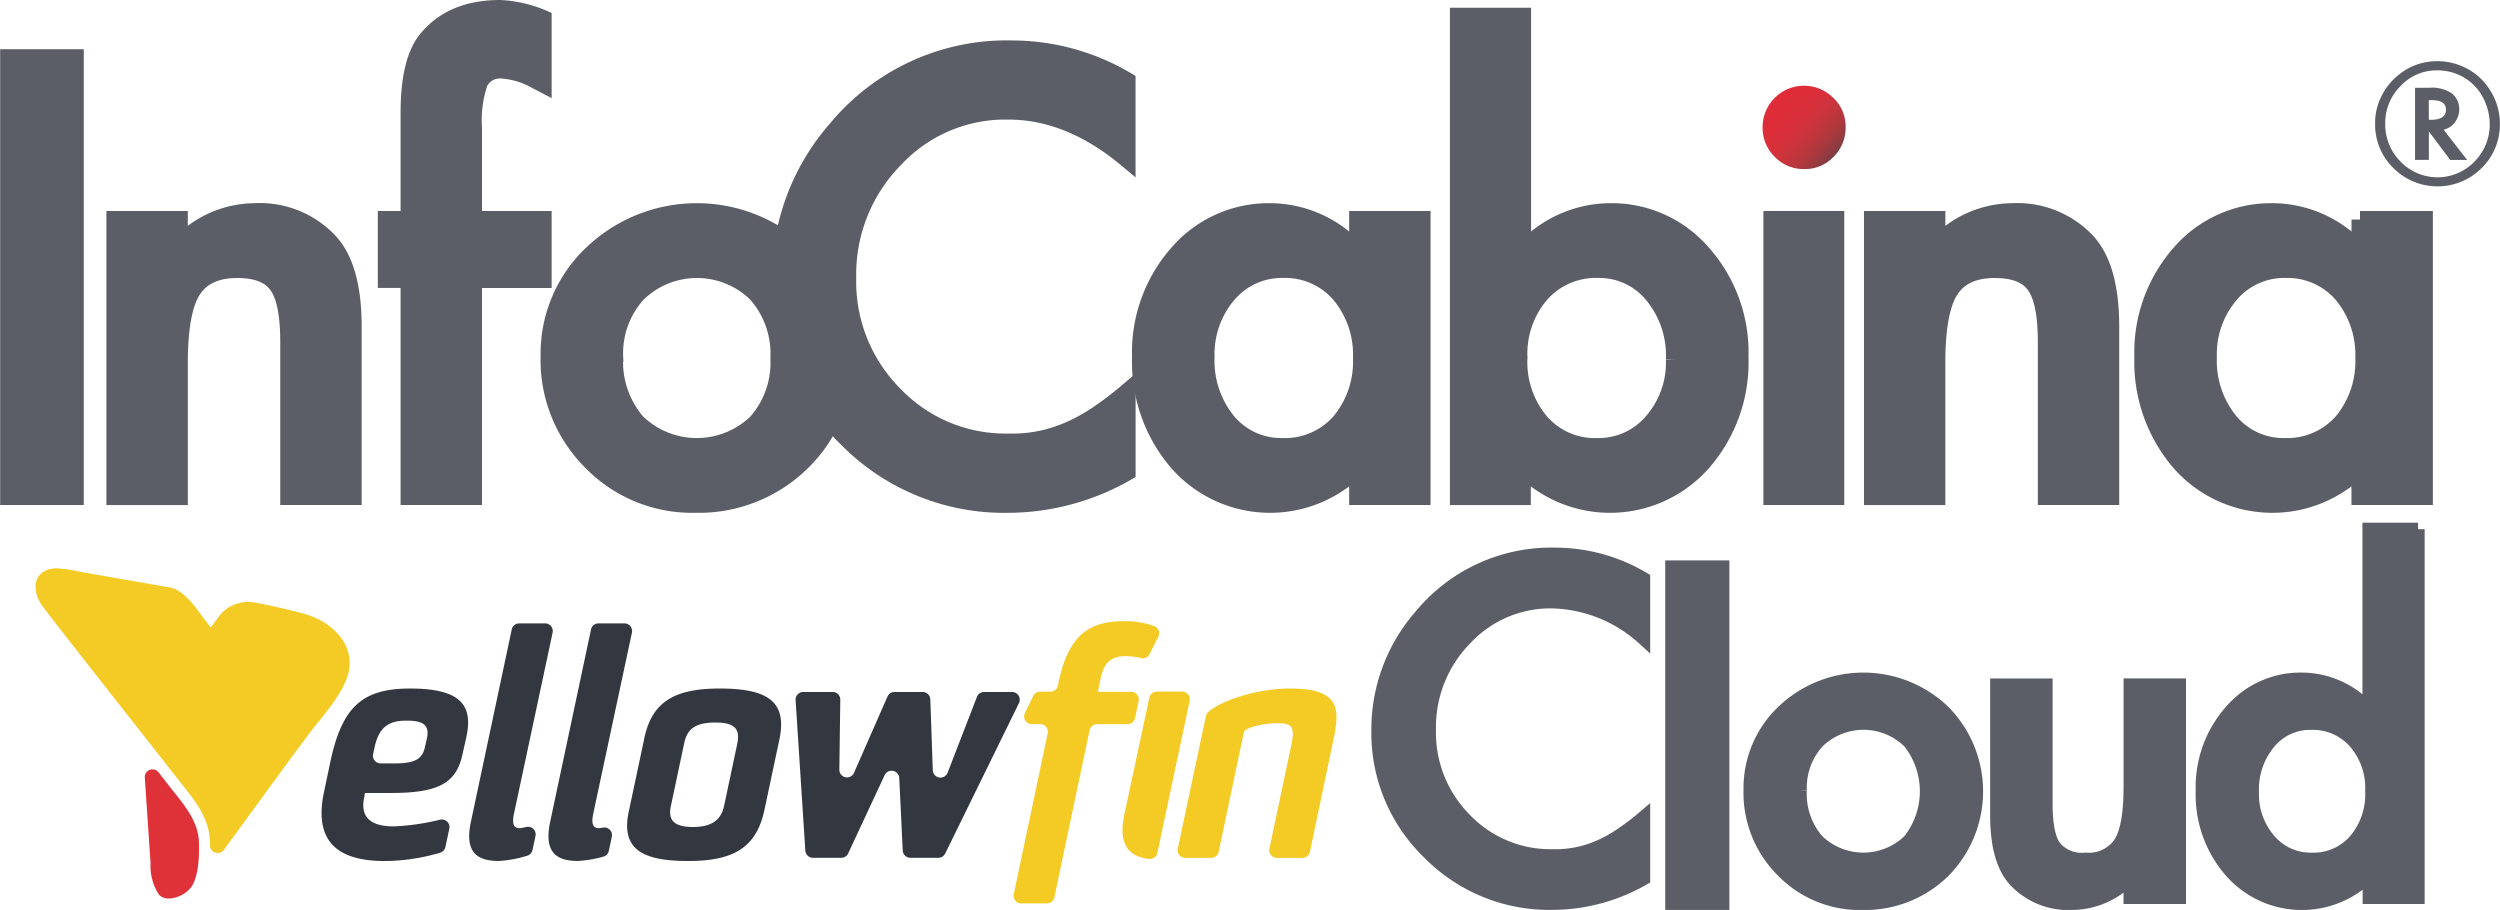
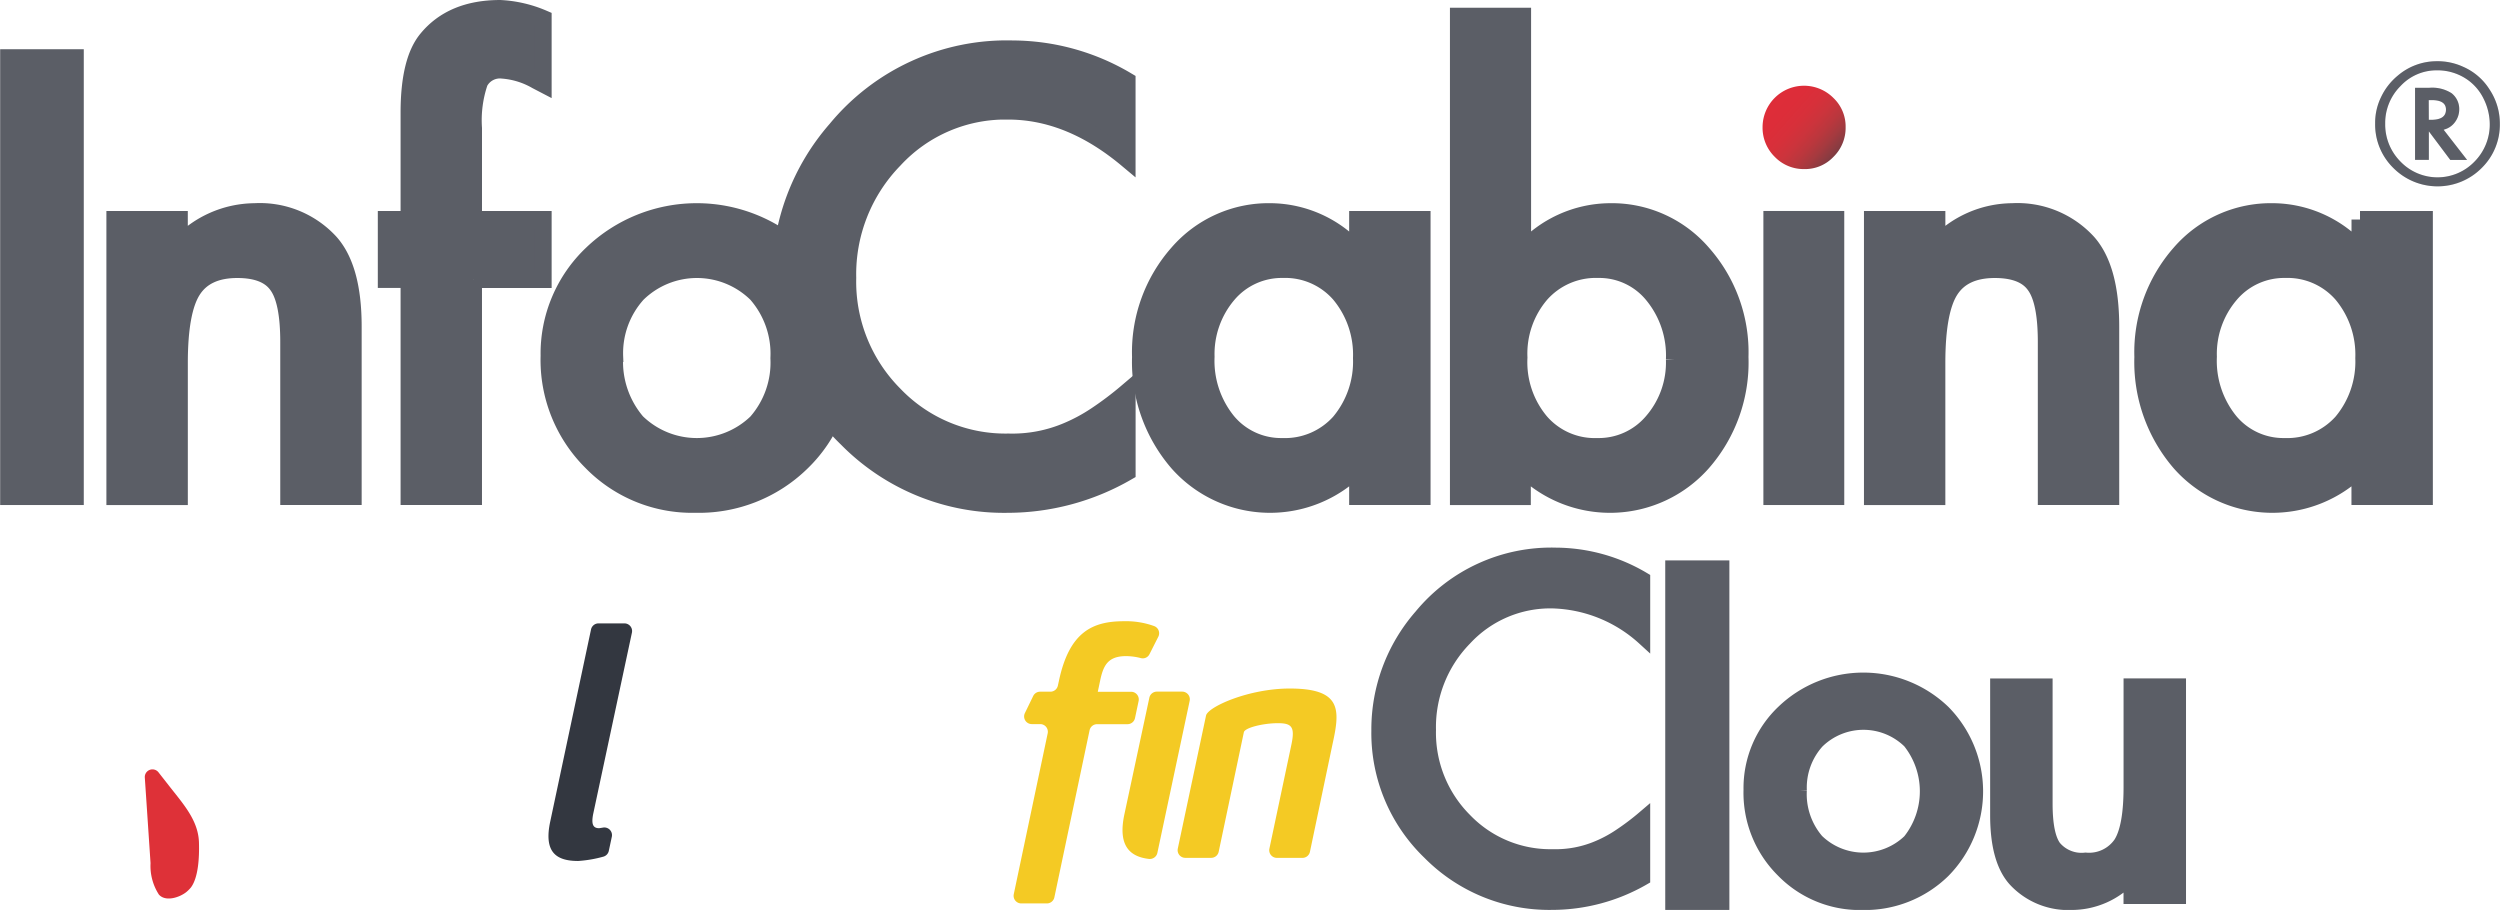
<svg xmlns="http://www.w3.org/2000/svg" width="261" height="95" viewBox="0 0 261 95">
  <defs>
    <clipPath id="a">
      <rect width="261" height="95" transform="translate(181 130)" fill="rgba(95,32,32,0.64)" />
    </clipPath>
    <linearGradient id="b" x1="0.019" y1="0.073" x2="1.022" y2="0.964" gradientUnits="objectBoundingBox">
      <stop offset="0" stop-color="#df2c39" />
      <stop offset="0.257" stop-color="#dd2d39" />
      <stop offset="0.406" stop-color="#d7303a" />
      <stop offset="0.527" stop-color="#cb343c" />
      <stop offset="0.634" stop-color="#ba373d" />
      <stop offset="0.731" stop-color="#a43a3f" />
      <stop offset="0.821" stop-color="#893b41" />
      <stop offset="0.905" stop-color="#673b41" />
      <stop offset="0.983" stop-color="#3f3841" />
      <stop offset="1" stop-color="#343741" />
    </linearGradient>
  </defs>
  <g transform="translate(-181 -130)" clip-path="url(#a)">
    <g transform="translate(177.194 128.174)">
      <path d="M11.656,7.862V53.655H4.719V7.862h6.936Z" fill="#5b5e66" stroke="#5b5e66" stroke-width="1.793" />
      <path d="M15.81,24.748h6.706v2.667a10.884,10.884,0,0,1,7.877-3.478,9.945,9.945,0,0,1,7.847,3.178q2.432,2.7,2.427,8.818V53.655H33.961V37.515q0-4.271-1.181-5.9c-.771-1.106-2.167-1.662-4.2-1.662q-3.318,0-4.7,2.2c-.906,1.441-1.361,3.969-1.361,7.567V53.66H15.81V24.748Z" fill="#5b5e66" stroke="#5b5e66" stroke-width="1.793" />
      <path d="M53.229,30.989V53.655H46.523V30.989H44.146V24.748h2.377V13.588q0-5.465,1.9-7.717,2.612-3.145,7.6-3.148A13,13,0,0,1,60.5,3.763V10.59l-.681-.355a8.387,8.387,0,0,0-3.563-1.1,2.414,2.414,0,0,0-2.4,1.276,12.3,12.3,0,0,0-.626,4.809v9.529H60.5V31H53.229Z" fill="#5b5e66" stroke="#5b5e66" stroke-width="1.793" />
      <path d="M61.141,38.976a14.352,14.352,0,0,1,4.479-10.65,15.8,15.8,0,0,1,21.89.03,14.708,14.708,0,0,1,4.449,10.86,14.65,14.65,0,0,1-4.479,10.89,15.312,15.312,0,0,1-11.065,4.359,14.677,14.677,0,0,1-10.885-4.449A14.986,14.986,0,0,1,61.141,38.976Zm6.826.09a9.729,9.729,0,0,0,2.312,6.841,8.993,8.993,0,0,0,12.512.03,9.47,9.47,0,0,0,2.342-6.721A9.478,9.478,0,0,0,82.791,32.5a8.881,8.881,0,0,0-12.451,0A9.255,9.255,0,0,0,67.968,39.066Z" fill="#5b5e66" stroke="#5b5e66" stroke-width="1.793" />
      <path d="M121.462,10.264v8.163q-6-5.015-12.4-5.015a15.787,15.787,0,0,0-11.9,5.08A17.143,17.143,0,0,0,92.3,30.848,16.71,16.71,0,0,0,97.16,43.025a16.069,16.069,0,0,0,11.931,4.96,14.643,14.643,0,0,0,6.2-1.186,18.04,18.04,0,0,0,2.953-1.6,34.481,34.481,0,0,0,3.223-2.432v8.343a24.971,24.971,0,0,1-12.462,3.358A22.989,22.989,0,0,1,92.24,47.614,22.683,22.683,0,0,1,85.3,30.939a23.479,23.479,0,0,1,5.805-15.6,23.063,23.063,0,0,1,18.432-8.393A23.488,23.488,0,0,1,121.462,10.264Z" fill="#5b5e66" stroke="#5b5e66" stroke-width="1.793" />
      <path d="M145.554,24.748h6.706V53.655h-6.706V50.627a12.836,12.836,0,0,1-18.777-.5A16.1,16.1,0,0,1,122.888,39.1a15.614,15.614,0,0,1,3.889-10.83,12.532,12.532,0,0,1,9.729-4.334,12.27,12.27,0,0,1,9.048,4.164V24.748ZM129.71,39.066a10.043,10.043,0,0,0,2.222,6.751,7.287,7.287,0,0,0,5.75,2.637,7.665,7.665,0,0,0,5.991-2.547,9.848,9.848,0,0,0,2.282-6.691,9.857,9.857,0,0,0-2.282-6.691,7.555,7.555,0,0,0-5.93-2.577,7.379,7.379,0,0,0-5.75,2.607A9.622,9.622,0,0,0,129.71,39.066Z" fill="#5b5e66" stroke="#5b5e66" stroke-width="1.793" />
      <path d="M162.755,3.528V28.091a12.307,12.307,0,0,1,9.078-4.154,12.49,12.49,0,0,1,9.729,4.359,15.564,15.564,0,0,1,3.889,10.8,15.87,15.87,0,0,1-3.924,11.035,12.869,12.869,0,0,1-18.8.5v3.028h-6.651V3.528Zm15.87,35.833a9.966,9.966,0,0,0-2.252-6.751,7.22,7.22,0,0,0-5.725-2.662,7.68,7.68,0,0,0-5.991,2.577,9.559,9.559,0,0,0-2.282,6.631,9.7,9.7,0,0,0,2.252,6.721,7.5,7.5,0,0,0,5.93,2.577,7.358,7.358,0,0,0,5.75-2.577A9.435,9.435,0,0,0,178.625,39.361Z" fill="#5b5e66" stroke="#5b5e66" stroke-width="1.793" />
      <path d="M195.45,24.748V53.655H188.8V24.748Z" fill="#5b5e66" stroke="#5b5e66" stroke-width="1.793" />
      <path d="M187.818,15.084a4.328,4.328,0,0,1,7.4-3.028,4.106,4.106,0,0,1,1.271,3.058,4.224,4.224,0,0,1-1.271,3.088,4.081,4.081,0,0,1-3.048,1.276A4.186,4.186,0,0,1,189.09,18.2,4.251,4.251,0,0,1,187.818,15.084Z" fill="url(#b)" />
      <path d="M199.3,24.748h6.706v2.667a10.884,10.884,0,0,1,7.877-3.478,9.945,9.945,0,0,1,7.847,3.178q2.425,2.7,2.427,8.818V53.655h-6.706V37.515q0-4.271-1.186-5.9-1.156-1.659-4.2-1.662-3.318,0-4.7,2.2c-.906,1.441-1.361,3.969-1.361,7.567V53.66H199.3V24.748Z" fill="#5b5e66" stroke="#5b5e66" stroke-width="1.793" />
      <path d="M250.191,24.748H256.9V53.655h-6.706V50.627a12.836,12.836,0,0,1-18.777-.5A16.1,16.1,0,0,1,227.53,39.1a15.634,15.634,0,0,1,3.884-10.83,12.535,12.535,0,0,1,9.734-4.334A12.27,12.27,0,0,1,250.2,28.1V24.748Zm-15.84,14.318a10.043,10.043,0,0,0,2.222,6.751,7.287,7.287,0,0,0,5.75,2.637,7.665,7.665,0,0,0,5.991-2.547,9.848,9.848,0,0,0,2.282-6.691,9.857,9.857,0,0,0-2.282-6.691,7.552,7.552,0,0,0-5.925-2.577,7.379,7.379,0,0,0-5.75,2.607A9.577,9.577,0,0,0,234.351,39.066Z" fill="#5b5e66" stroke="#5b5e66" stroke-width="1.793" />
      <path d="M264.79,14.734a6.334,6.334,0,0,1-1.9,4.634,6.25,6.25,0,0,1-4.6,1.912,6.519,6.519,0,0,1-6.521-6.556,6.145,6.145,0,0,1,.616-2.758,6.435,6.435,0,0,1,1.742-2.242,6.263,6.263,0,0,1,4.089-1.506,6.359,6.359,0,0,1,2.723.571,6.16,6.16,0,0,1,2.788,2.4A6.368,6.368,0,0,1,264.79,14.734Zm-6.546-5.565a5.121,5.121,0,0,0-3.819,1.642,5.424,5.424,0,0,0-1.6,3.919,5.481,5.481,0,0,0,1.6,3.969,5.367,5.367,0,0,0,7.722.005,5.5,5.5,0,0,0,1.591-3.969,6,6,0,0,0-.626-2.567,5.212,5.212,0,0,0-1.642-1.977A5.453,5.453,0,0,0,258.243,9.168Zm.686,6.206,2.447,3.148H259.62l-2.237-2.983v2.978h-1.441V10.99h1.506a3.761,3.761,0,0,1,2.3.561,2.089,2.089,0,0,1,.806,1.7,2.179,2.179,0,0,1-.435,1.306,2.037,2.037,0,0,1-1.1.781Zm-1.551-1.041h.245c1.036,0,1.551-.355,1.551-1.066q0-.991-1.5-.991h-.3v2.057Z" fill="#e5e5e5" />
      <path d="M264.79,14.734a6.334,6.334,0,0,1-1.9,4.634,6.506,6.506,0,0,1-9.219-.005,6.338,6.338,0,0,1-1.9-4.639,6.145,6.145,0,0,1,.616-2.758,6.494,6.494,0,0,1,1.742-2.242,6.263,6.263,0,0,1,4.089-1.506,6.343,6.343,0,0,1,2.723.571,6.16,6.16,0,0,1,2.788,2.4A6.408,6.408,0,0,1,264.79,14.734Zm-6.551-5.565a5.121,5.121,0,0,0-3.819,1.642,5.445,5.445,0,0,0-1.6,3.919,5.5,5.5,0,0,0,1.6,3.969,5.361,5.361,0,0,0,7.717.005,5.5,5.5,0,0,0,1.6-3.969,6.005,6.005,0,0,0-.626-2.567,5.212,5.212,0,0,0-1.642-1.977A5.453,5.453,0,0,0,258.238,9.168Zm.686,6.206,2.447,3.148h-1.757l-2.237-2.983v2.978h-1.441V10.99h1.506a3.762,3.762,0,0,1,2.3.561,2.089,2.089,0,0,1,.806,1.7,2.207,2.207,0,0,1-.43,1.306,2.037,2.037,0,0,1-1.1.781Zm-1.551-1.041h.245c1.036,0,1.546-.355,1.546-1.066,0-.661-.5-.991-1.5-.991h-.3Z" fill="#5b5e66" />
      <path d="M183.665,61.021V96.139h-5.32V61.021h5.32Z" fill="#5b5e66" stroke="#5b5e66" stroke-width="1.375" />
      <path d="M231.334,95.518h-5.145V93.471a8.345,8.345,0,0,1-6.041,2.667,7.624,7.624,0,0,1-6.021-2.437q-1.862-2.072-1.862-6.761V73.348h5.145V85.724c0,2.182.3,3.693.906,4.524a3.653,3.653,0,0,0,3.223,1.276,3.929,3.929,0,0,0,3.608-1.687q1.043-1.659,1.046-5.805V73.338h5.145v22.18Z" fill="#5b5e66" stroke="#5b5e66" stroke-width="1.375" />
      <path d="M186.517,84.263A11.028,11.028,0,0,1,189.95,76.1a12.121,12.121,0,0,1,16.791.02,11.872,11.872,0,0,1-.02,16.68,11.753,11.753,0,0,1-8.483,3.343,11.25,11.25,0,0,1-8.348-3.413A11.482,11.482,0,0,1,186.517,84.263Zm5.235.065a7.432,7.432,0,0,0,1.777,5.245,6.9,6.9,0,0,0,9.6.02,8.293,8.293,0,0,0,0-10.31,6.821,6.821,0,0,0-9.554,0A7.107,7.107,0,0,0,191.752,84.328Z" fill="#5b5e66" stroke="#5b5e66" stroke-width="1.375" />
      <path d="M175.4,62.242V68.5a14.7,14.7,0,0,0-9.509-3.844,12.094,12.094,0,0,0-9.123,3.894,13.147,13.147,0,0,0-3.733,9.479,12.827,12.827,0,0,0,3.728,9.339,12.31,12.31,0,0,0,9.148,3.8,11.237,11.237,0,0,0,4.754-.911,13.236,13.236,0,0,0,2.262-1.231,25.87,25.87,0,0,0,2.472-1.867v6.4a19.142,19.142,0,0,1-9.559,2.572,17.629,17.629,0,0,1-12.857-5.255,17.388,17.388,0,0,1-5.32-12.787,18.022,18.022,0,0,1,4.449-11.966,17.668,17.668,0,0,1,14.133-6.436A18.064,18.064,0,0,1,175.4,62.242Z" fill="#5b5e66" stroke="#5b5e66" stroke-width="1.375" />
-       <path d="M256.252,57.073V95.518h-5.1V93.2a9.869,9.869,0,0,1-14.418-.38,12.165,12.165,0,0,1-3.008-8.463,11.948,11.948,0,0,1,2.983-8.283,9.569,9.569,0,0,1,7.462-3.343,9.436,9.436,0,0,1,6.961,3.188V57.078h5.12Zm-15.519,32.48a5.643,5.643,0,0,0,4.409,1.977,5.752,5.752,0,0,0,4.549-1.977,7.439,7.439,0,0,0,1.727-5.155,7.311,7.311,0,0,0-1.752-5.085,5.888,5.888,0,0,0-4.594-1.977,5.544,5.544,0,0,0-4.389,2.042,7.632,7.632,0,0,0-1.727,5.175A7.293,7.293,0,0,0,240.732,89.553Z" fill="#5b5e66" stroke="#5b5e66" stroke-width="1.375" />
-       <path d="M48.37,78.933l-.2.886c-.265,1.216-.986,1.707-3.153,1.707H43.54a.8.8,0,0,1-.781-.961l.16-.746c.49-2.3,1.707-2.758,3.353-2.758,1.606,0,2.427.39,2.1,1.872m4.109-.1c.691-3.123-.265-5.125-5.815-5.125-4.93,0-7.132,1.777-8.378,7.687l-.656,3.123c-.951,4.5.691,7.2,6.341,7.2a20.769,20.769,0,0,0,5.785-.871.806.806,0,0,0,.551-.606l.405-1.9a.794.794,0,0,0-.956-.941,24.45,24.45,0,0,1-4.829.7c-2.828,0-3.483-1.281-3.088-3.088l.065-.4h2.758c5.16,0,6.836-1.151,7.457-4.174Zm4.99,7.917L61.5,67.868a.8.8,0,0,0-.781-.961H58.014a.8.8,0,0,0-.781.631l-4.269,20.1c-.656,3.123.591,4.074,2.923,4.074a12.255,12.255,0,0,0,2.948-.546.8.8,0,0,0,.566-.6l.31-1.466a.792.792,0,0,0-.941-.941c-.225.05-.455.1-.681.135-.651,0-.851-.425-.621-1.541M80.78,79.458,79.4,85.964c-.3,1.381-1.181,2.2-3.253,2.2-2.1,0-2.6-.821-2.3-2.2l1.381-6.506c.3-1.511,1.151-2.2,3.253-2.2,2.072,0,2.6.691,2.3,2.2m4.4-.46c.821-3.944-1.246-5.29-6.241-5.29-4.664,0-7.1,1.346-7.887,5.29l-1.576,7.427c-.886,3.944,1.181,5.29,6.176,5.29,4.664,0,7.1-1.346,7.952-5.29Zm24.277-2.282.731-1.5a.8.8,0,0,0-.716-1.146h-2.933a.785.785,0,0,0-.741.51l-3.068,7.927a.8.8,0,0,1-1.541-.26l-.26-7.407a.8.8,0,0,0-.8-.771H97.19a.8.8,0,0,0-.731.475l-3.5,7.977a.8.8,0,0,1-1.526-.33l.1-7.317a.794.794,0,0,0-.8-.806H87.666a.8.8,0,0,0-.8.846l1.016,15.72a.8.8,0,0,0,.8.746h2.953a.794.794,0,0,0,.721-.46l3.814-8.183a.8.8,0,0,1,1.516.3l.365,7.582a.8.8,0,0,0,.8.761h2.918a.8.8,0,0,0,.716-.445Z" fill="#333740" />
      <path d="M65.746,86.75l4.034-18.882A.8.8,0,0,0,69,66.907H66.291a.8.8,0,0,0-.781.631l-4.269,20.1c-.656,3.123.591,4.074,2.923,4.074a12.8,12.8,0,0,0,2.647-.455.8.8,0,0,0,.556-.606l.315-1.476a.8.8,0,0,0-.911-.951c-.135.025-.27.045-.405.065-.656.01-.851-.42-.621-1.536" fill="#333740" />
      <path d="M121.177,86.915c-.641,3.1.48,4.344,2.587,4.584a.805.805,0,0,0,.871-.631l3.373-15.875a.8.8,0,0,0-.781-.961H124.58a.8.8,0,0,0-.781.631Z" fill="#f4ca24" />
      <path d="M138.453,73.708c-4.269,0-8.543,1.907-8.738,2.828l-2.948,13.888a.8.8,0,0,0,.781.961h2.707a.8.8,0,0,0,.781-.631l2.627-12.477c.1-.49,2.072-.951,3.548-.951s1.807.4,1.411,2.267l-2.292,10.835a.8.8,0,0,0,.781.961h2.672a.8.8,0,0,0,.781-.636l2.362-11.26C143.708,75.94,143.908,73.708,138.453,73.708Z" fill="#f4ca24" />
      <path d="M121.372,70.325a6.231,6.231,0,0,1,1.551.21.779.779,0,0,0,.891-.415l.921-1.822a.8.8,0,0,0-.44-1.111,8.636,8.636,0,0,0-3.148-.505c-3.253,0-5.715,1.086-6.8,6.276l-.1.45a.8.8,0,0,1-.781.631h-1.076a.8.8,0,0,0-.716.445l-.871,1.792a.8.8,0,0,0,.716,1.146h.886a.8.8,0,0,1,.781.961l-3.543,16.8a.8.8,0,0,0,.781.961H113.1a.8.8,0,0,0,.781-.631l3.678-17.451a.8.8,0,0,1,.781-.631h3.178a.8.8,0,0,0,.781-.631l.38-1.792a.8.8,0,0,0-.781-.961h-3.483l.23-1.086C118.975,71.341,119.435,70.325,121.372,70.325Z" fill="#f4ca24" />
-       <path d="M39.932,72.852c1.426-3.5-1.416-6.186-4.579-7.006-1.687-.44-3.268-.791-4.98-1.126l-.075-.01-.135-.015a.045.045,0,0,1-.025-.005c-.04,0-.075,0-.115-.01-.025,0-.05,0-.07,0s-.065-.005-.1-.005-.085-.005-.125-.005h-.085a1.088,1.088,0,0,0-.13.005h-.04c-.05.005-.1.005-.145.01a.045.045,0,0,0-.025.005,1.456,1.456,0,0,0-.155.02h-.01a3.862,3.862,0,0,0-2.327,1.276l-1,1.336-.005,0-.005,0-1.191-1.556s-1.531-2.352-3.088-2.612-.47-.08-1.406-.245l-7.877-1.376a14.615,14.615,0,0,0-2.437-.37h-.19a.285.285,0,0,0-.065.005H9.524a3.023,3.023,0,0,0-.6.1c-1.772.5-1.662,2.377-.816,3.643.2.3.415.571.631.851,2.107,2.733,4.249,5.445,6.376,8.163Q16.755,76.013,18.4,78.1l4.109,5.235c1.526,1.942,3.148,3.778,3.223,6.421q.008.165,0,.33h0a.8.8,0,0,0,1.451.46c2.778-3.789,5.54-7.622,8.333-11.37.14-.2.285-.39.43-.586C37.264,76.826,39.091,74.909,39.932,72.852Z" fill="#f4ca24" />
      <path d="M20.344,82.446a.8.8,0,0,0-1.421.546c.145,2.152.29,4.3.43,6.411l.17,2.537a5.5,5.5,0,0,0,.871,3.278c.676.771,2.122.33,2.868-.265a3.632,3.632,0,0,0,.48-.48c.771-1.036.881-3.123.836-4.689-.06-2.052-1.3-3.623-2.622-5.285l-.36-.455Z" fill="#de3138" />
    </g>
  </g>
</svg>